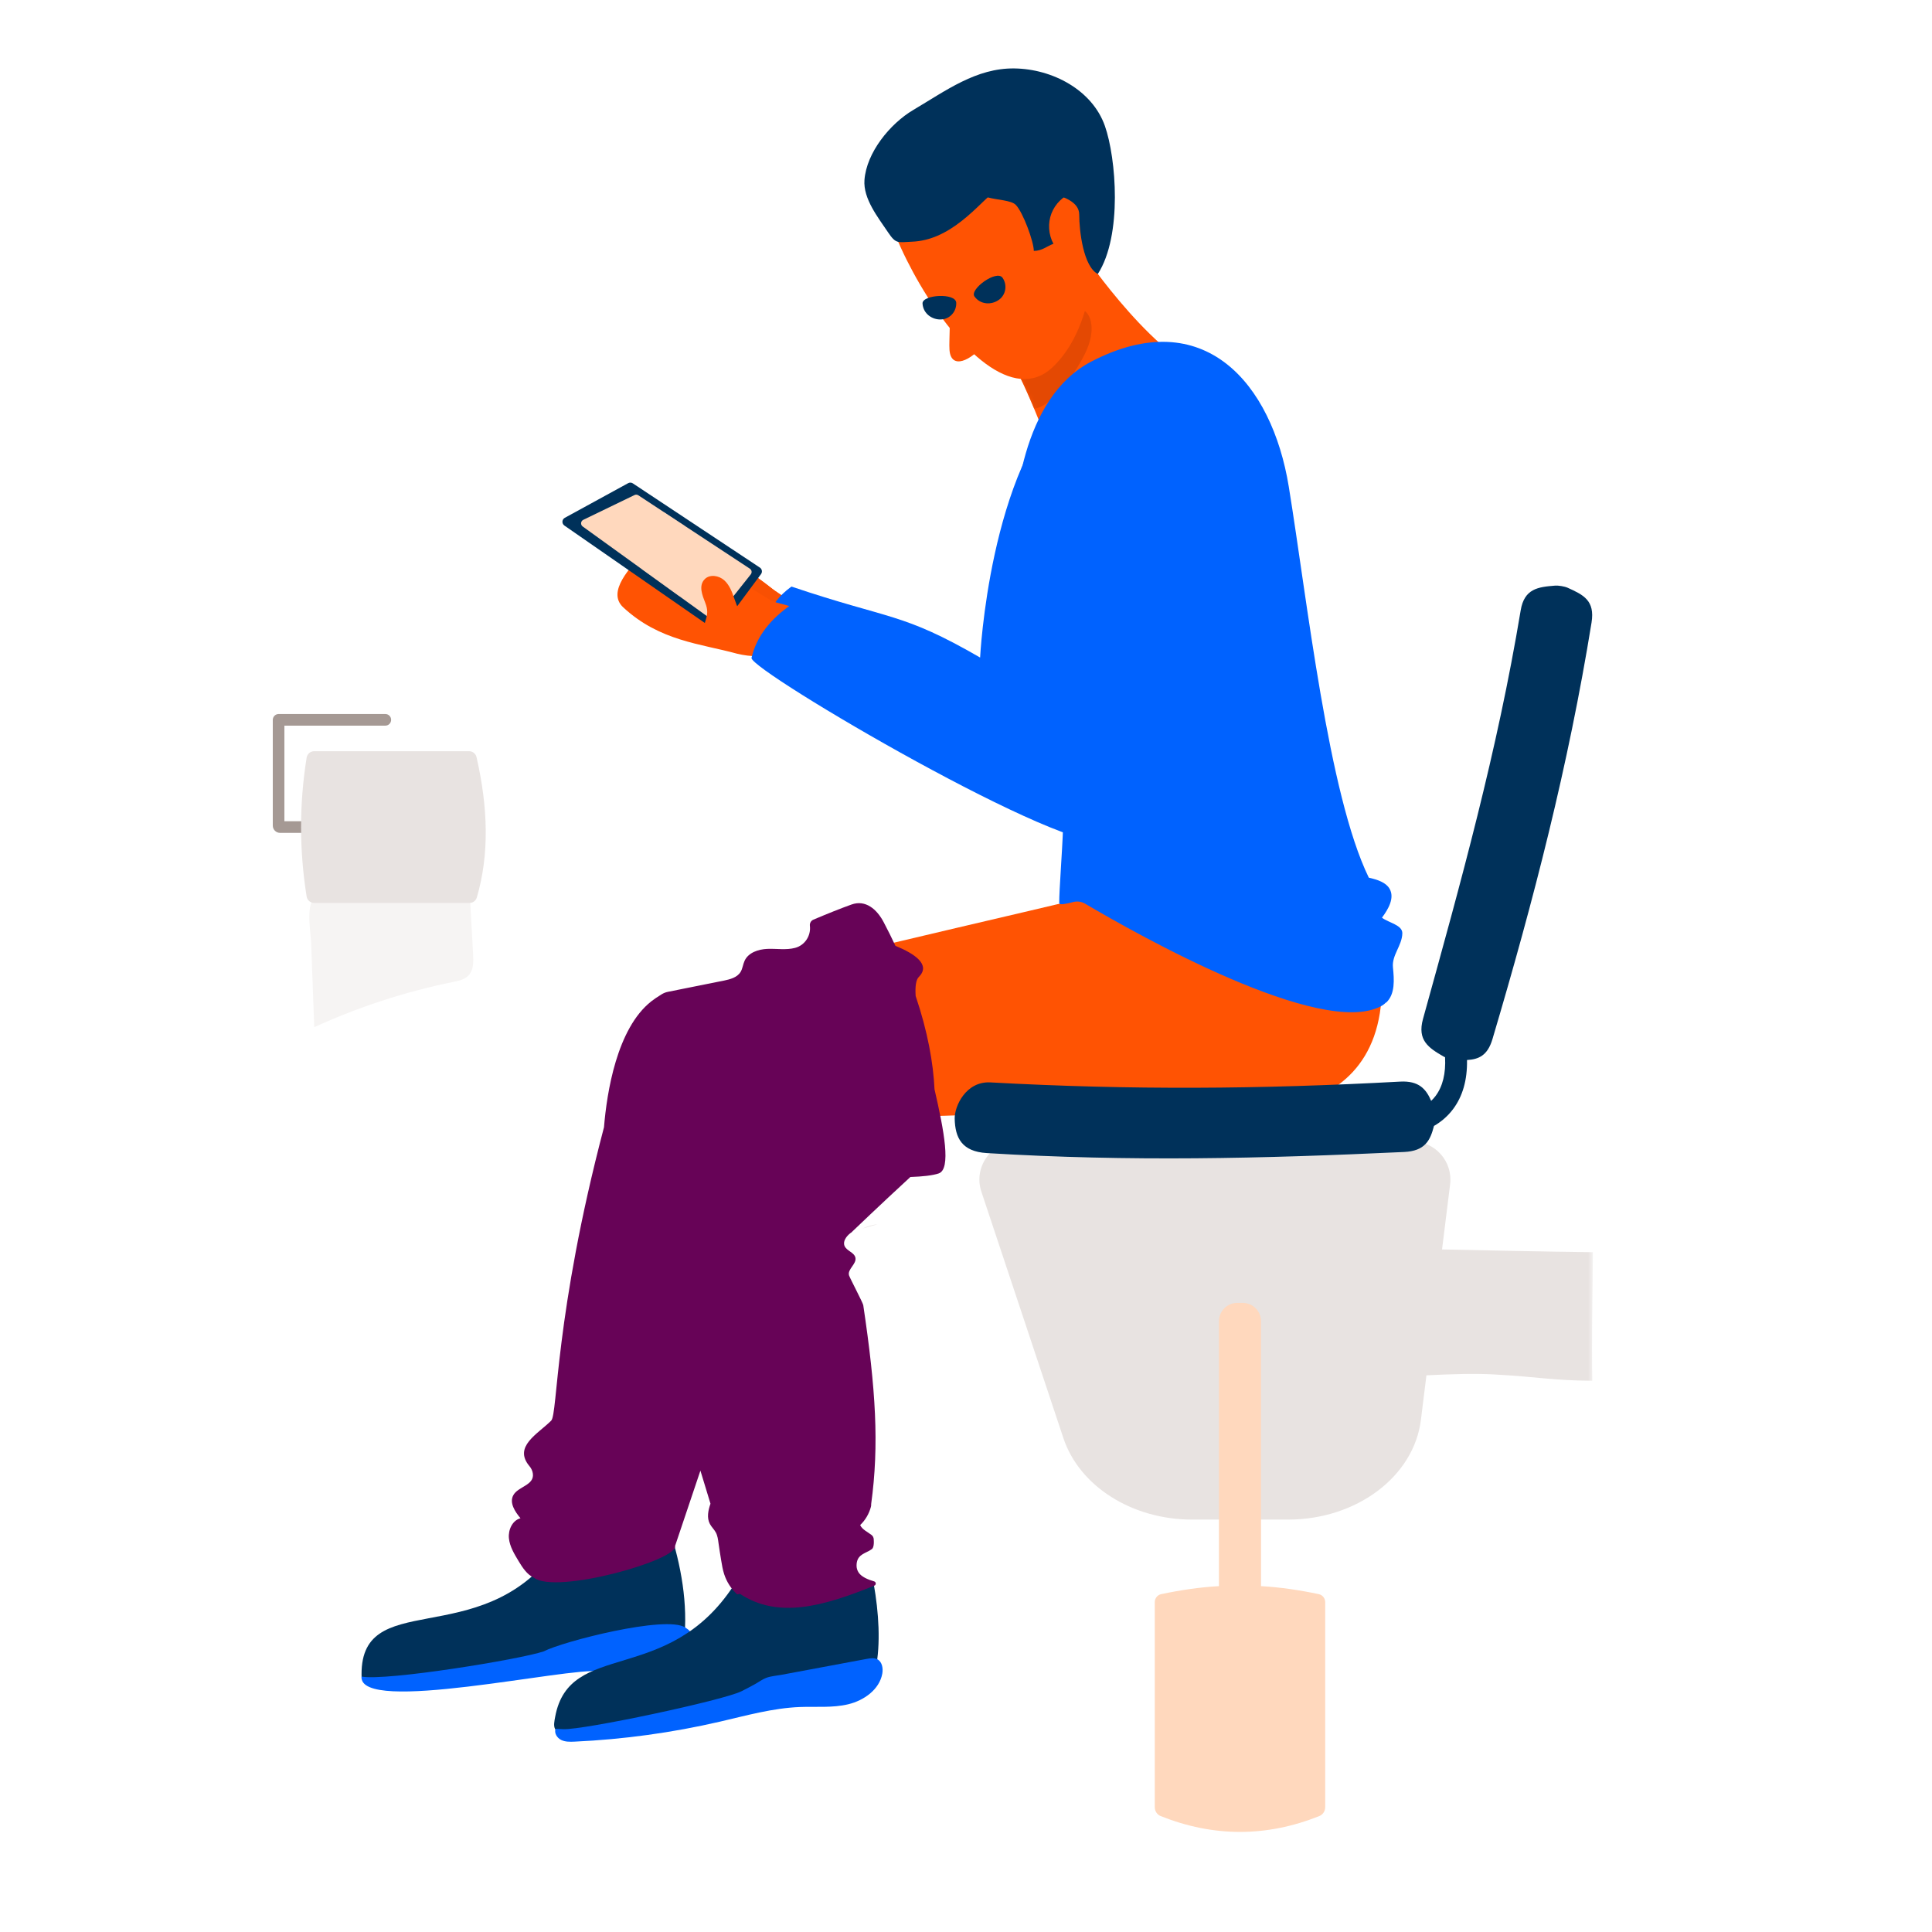
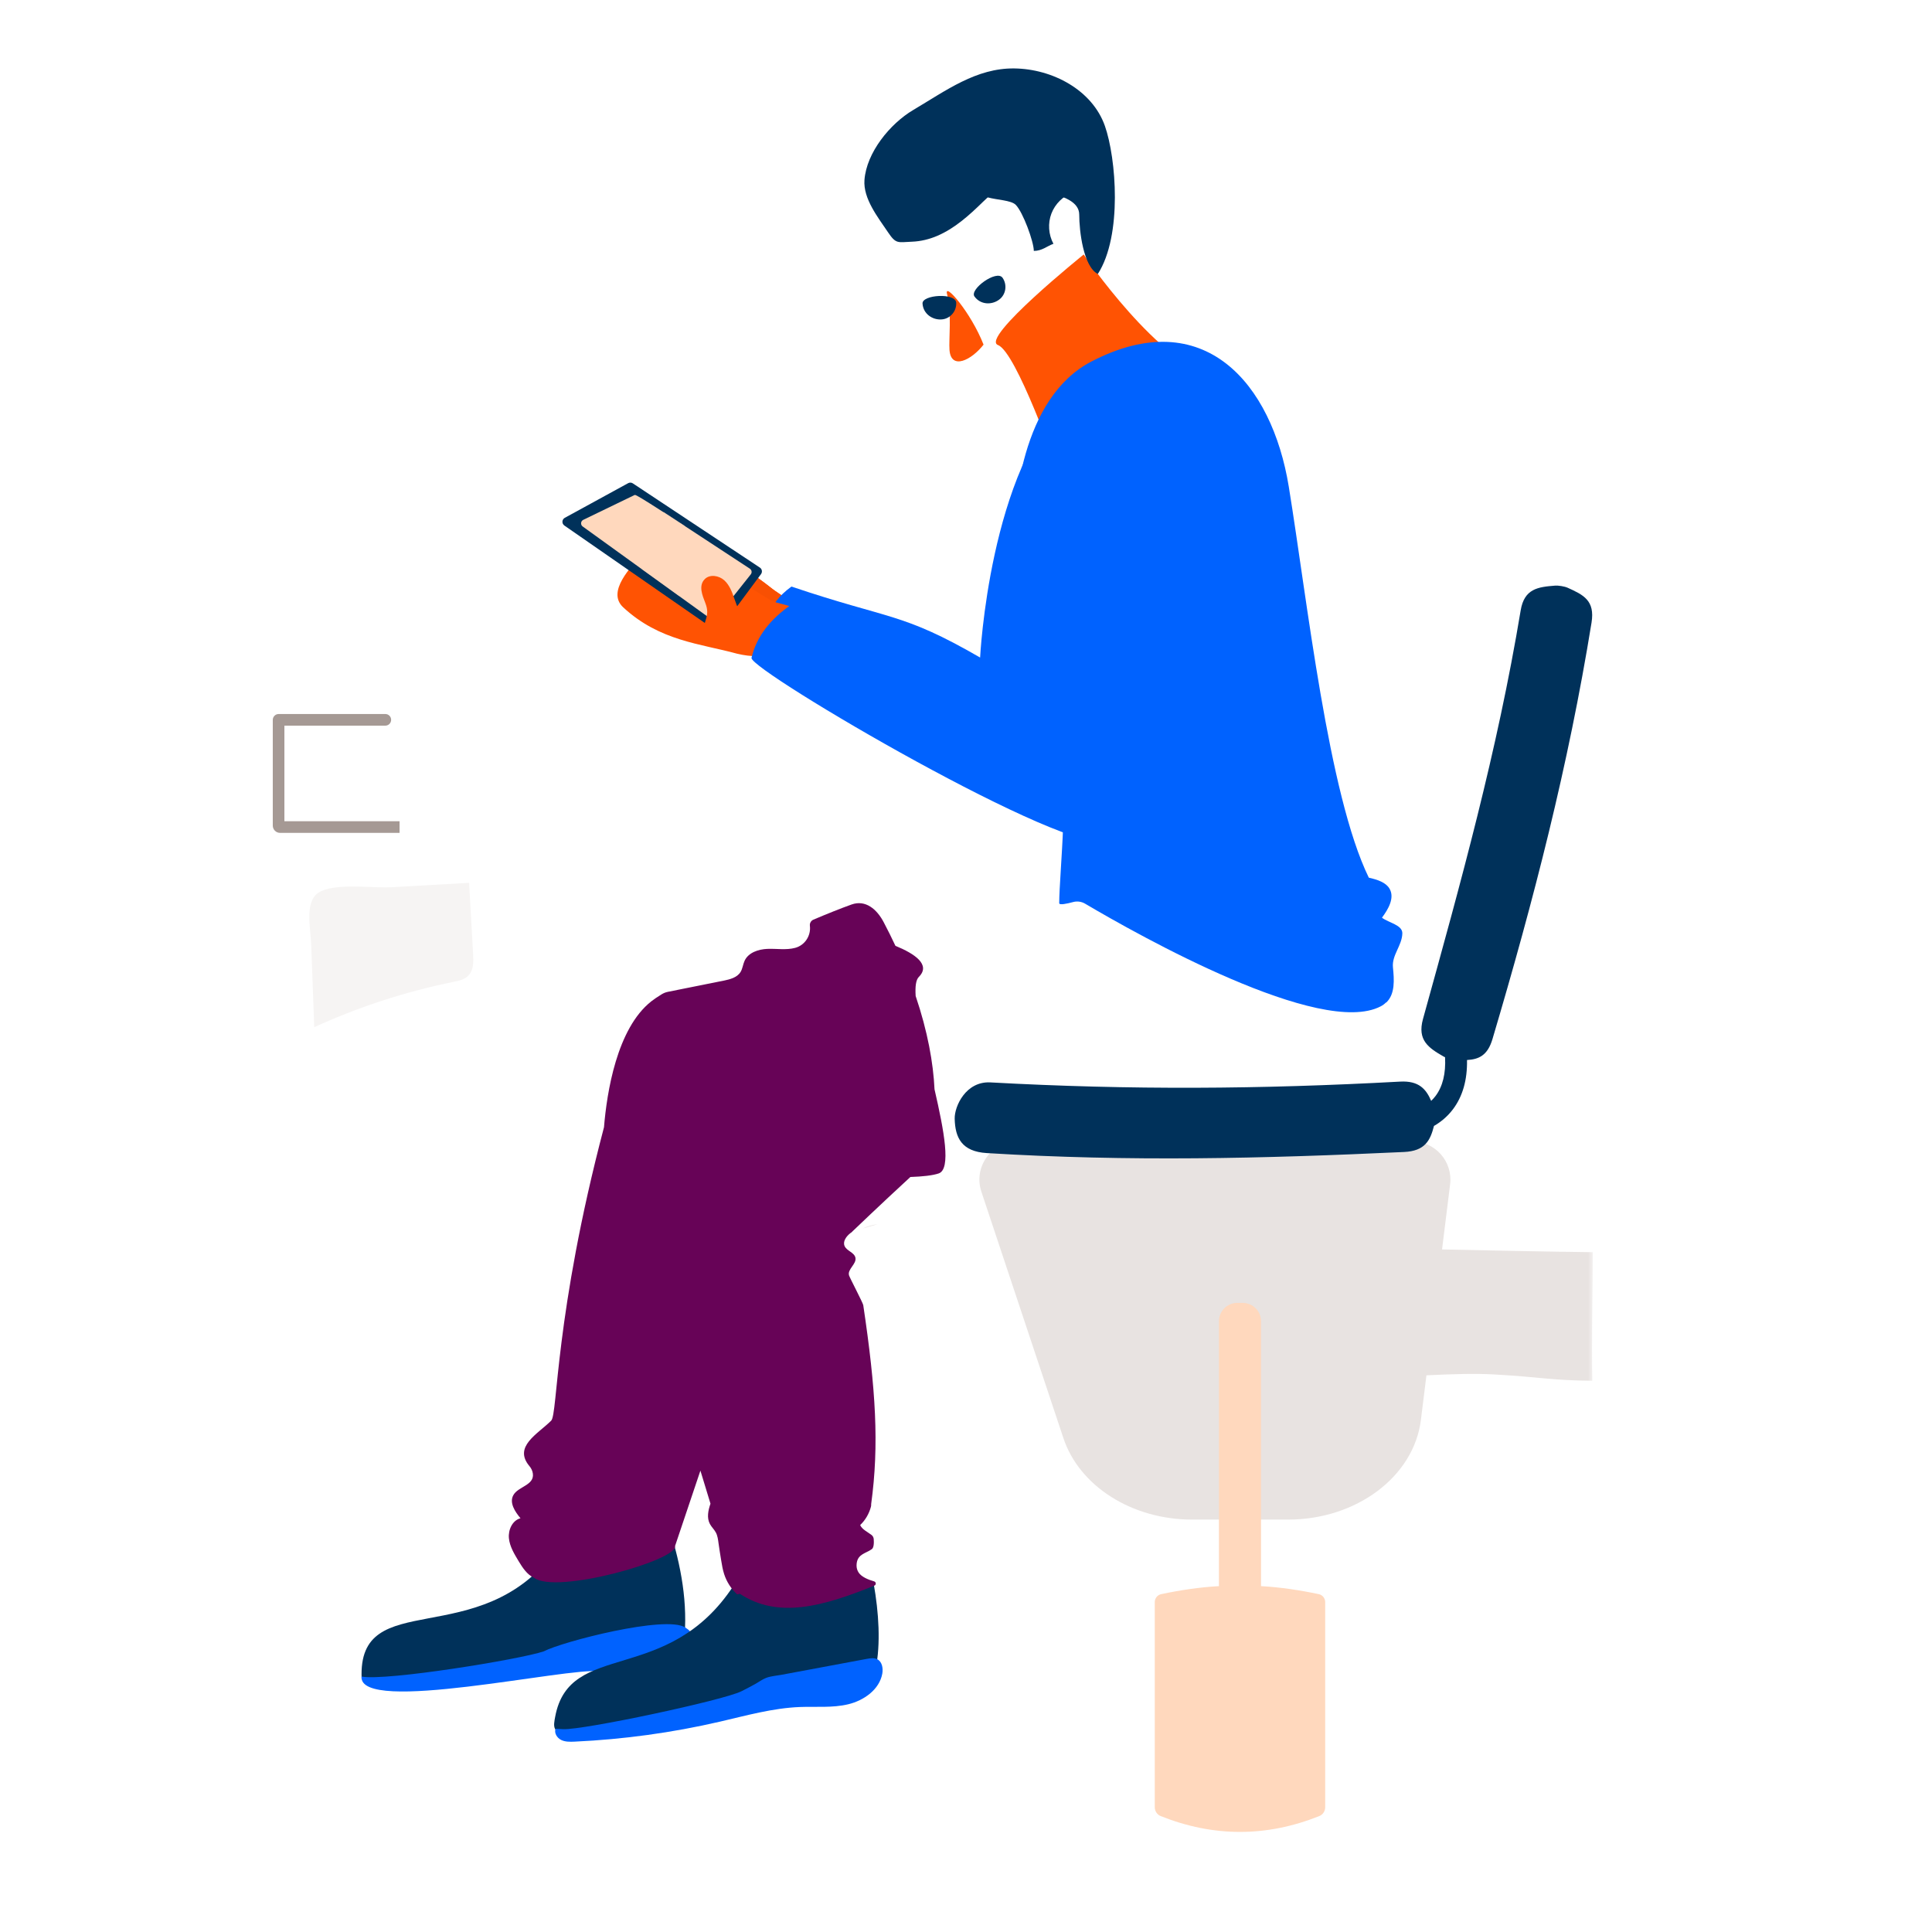
<svg xmlns="http://www.w3.org/2000/svg" xmlns:xlink="http://www.w3.org/1999/xlink" width="480px" height="480px" viewBox="0 0 480 480" version="1.1">
  <title>illu/ventilatie/Riolering</title>
  <defs>
    <path d="M21.827,0 C21.827,0 40.655,27.827 55.083,30.634 C70.541,33.642 16.23,58.335 15.111,52.916 C15.111,52.916 5.073,24.22 0.535,22.51 C-4.004,20.8 21.827,0 21.827,0" id="path-1" />
    <polygon id="path-3" points="0 0 235.57 0 235.57 174.601 0 174.601" />
    <path d="M33.532,30.678 L42.16,19.802 C42.512,19.358 42.41,18.708 41.938,18.395 L14.232,0.162 C13.947,-0.028 13.585,-0.052 13.277,0.096 L0.546,6.255 C-0.112,6.573 -0.193,7.481 0.4,7.91 L32.21,30.86 C32.628,31.163 33.211,31.083 33.532,30.678" id="path-5" />
  </defs>
  <g id="illu/ventilatie/Riolering" stroke="none" stroke-width="1" fill="none" fill-rule="evenodd">
    <rect id="bounding-box" x="0" y="0" width="480" height="480" />
    <g id="VER_RGB_Toilet" transform="translate(67.773, 17)">
      <path d="M116.635,124.001 C115.167,123.106 113.53,122.239 111.694,122.19 C109.859,122.14 107.863,123.247 107.908,124.738 C105.078,123.054 101.418,122.32 97.949,122.741 C95.898,122.991 93.642,123.889 93.259,125.543 C92.919,127.018 94.245,128.419 95.749,129.291 C98.655,130.977 102.386,131.507 105.31,133.172 C108.092,134.756 109.888,137.215 112.167,139.263 C114.445,141.311 117.727,143.063 121.047,142.475 C124.578,141.851 130.035,136.707 128.975,133.606 C128.391,131.896 125.678,130.52 124.19,129.356 C121.779,127.47 119.316,125.634 116.635,124.001" id="Fill-3" fill="#FF5303" />
      <path d="M129.031,133.794 C127.068,133.125 124.503,132.688 123.427,132.014 C121.456,130.78 119.912,129.836 118.71,129.125 L120.567,126.621 C121.8,127.509 123.002,128.427 124.19,129.356 C125.678,130.52 128.391,131.896 128.975,133.606 C128.996,133.668 129.015,133.731 129.031,133.794" id="Fill-4" fill="#F85003" />
      <path d="M175.735,146.363 C156.175,135.059 153.529,137.054 128.861,128.729 C122.152,133.606 123.877,137.402 118.997,142.177 C118.997,142.177 174.543,176.964 183.557,177.315 C192.571,177.667 238.281,100.987 238.664,91.138 C239.047,81.29 218.025,62.45 198.017,80.985 C178.009,99.521 175.735,146.363 175.735,146.363" id="Fill-5" fill="#0062FF" />
      <path d="M99.036,364.433 C101.856,373.783 103.313,383.2 101.945,392.761 C97.59,396.227 85.473,397.023 74.814,398.322 L74.62,394.325 C74.62,394.325 77.045,395.051 55.799,400.415 C54.322,400.788 22.08,400.081 22.08,400.081 C21.005,376.872 51.314,393.837 70.184,368.342 C74.832,362.063 99.036,364.433 99.036,364.433" id="Fill-6" fill="#00315A" />
      <path d="M22.052,399.541 C21.312,409.039 73.352,397.153 81.181,398.234 C88.266,398.642 99.418,396.817 102.472,391.155 C103.707,388.866 104.658,388.764 102.464,387.341 C97.649,384.217 71.872,390.87 67.313,393.281 C61.438,395.272 28.2,400.685 22.052,399.541" id="Fill-7" fill="#0062FF" />
      <path d="M131.353,135.153 C130.266,133.527 125.083,133.051 123.427,132.014 C113.575,125.843 114.377,126.933 115.465,128.021 C116.061,128.618 116.741,129.215 115.803,128.617 L118.756,129.96 C116.425,128.201 113.629,126.966 110.712,126.848 C107.795,126.729 104.769,127.823 102.883,130.056 C102.473,130.541 102.131,131.084 101.854,131.659 C101.791,131.527 101.719,131.401 101.662,131.265 C100.856,129.348 100.765,127.219 100.419,125.167 C99.758,121.251 95.843,116.129 92.108,120.324 C88.93,123.894 82.871,130.002 87.066,133.895 C96.102,142.283 106.306,142.919 115.328,145.404 C117.047,145.814 118.793,146.06 120.565,146.018 C124.863,145.918 129.355,143.864 131.263,140.004 C132.014,138.485 132.294,136.562 131.353,135.153" id="Fill-8" fill="#FF5303" />
      <path d="M201.474,46.224 C201.474,46.224 220.301,74.051 234.729,76.858 C250.187,79.866 195.876,104.56 194.757,99.14 C194.757,99.14 184.719,70.445 180.181,68.735 C175.642,67.024 201.474,46.224 201.474,46.224" id="Fill-9" fill="#FF5303" />
      <g id="Group-12" transform="translate(179.646, 46.224)">
        <mask id="mask-2" fill="white">
          <use xlink:href="#path-1" />
        </mask>
        <g id="Clip-11" />
-         <path d="M9.497,38.288 C8.28,35.37 6.976,32.421 5.704,29.871 C6.184,28.075 7.138,26.482 8.183,24.816 C10.445,21.214 13.284,18.05 16.375,15.216 C17.434,14.245 18.733,13.262 20.126,13.262 C20.403,13.262 20.684,13.301 20.966,13.387 C21.889,13.665 22.661,14.423 23.121,15.31 C23.582,16.198 23.757,17.205 23.781,18.186 C23.859,21.265 22.536,24.092 21.065,26.661 C18.916,30.414 16.346,33.949 13.034,36.618 C12.013,37.442 10.776,38.199 9.497,38.288" id="Fill-10" fill="#E44903" mask="url(#mask-2)" />
      </g>
-       <path d="M154.763,19.329 C138.318,19.498 174.304,92.394 193.69,74.285 C204.831,63.877 205.944,41.1 201.7,29.009 C196.599,14.479 168.115,-2.444 154.763,19.329" id="Fill-13" fill="#FF5303" />
      <path d="M181.31,52.016 C179.856,49.919 173.034,54.871 174.332,56.662 C175.833,58.732 178.597,58.811 180.427,57.468 C182.134,56.239 182.542,53.793 181.31,52.016" id="Fill-14" fill="#00315A" />
      <path d="M176.589,68.623 C173.43,60.568 166.712,52.868 167.52,56.065 C168.73,60.853 167.92,67.331 168.126,69.955 C168.522,75.034 173.611,72.452 176.589,68.623" id="Fill-15" fill="#FF5303" />
      <path d="M169.802,58.225 C169.692,55.674 161.284,56.208 161.426,58.417 C161.59,60.97 163.883,62.517 166.146,62.361 C168.245,62.235 169.895,60.387 169.802,58.225" id="Fill-16" fill="#00315A" />
      <path d="M165.104,41.591 C169.438,39.727 173.023,36.492 176.398,33.191 C177.883,31.738 179.569,30.161 181.645,30.141 C184.413,30.114 200.358,29.988 200.358,36.31 C200.358,40.355 201.382,49.235 204.982,51.068 C211.138,41.492 209.529,22.233 206.736,14.29 C203.591,5.35 193.686,0.117 184.223,0.002 C174.76,-0.115 167.292,5.492 159.142,10.31 C153.3,13.763 147.501,20.944 147,27.721 C146.656,32.371 150.376,37.02 152.875,40.74 C154.875,43.717 155.316,43.181 158.79,43.05 C160.96,42.968 163.112,42.447 165.104,41.591" id="Fill-17" fill="#00315A" />
      <g id="Group-21" transform="translate(92.295, 197.816)">
        <mask id="mask-4" fill="white">
          <use xlink:href="#path-3" />
        </mask>
        <g id="Clip-19" />
-         <path d="M31.555,63.717 L41.395,174.601 L23.023,172.781 L1.935,66.122 C1.935,66.122 -10.272,37.614 26.635,28.06 C63.995,18.39 136.912,2.461 135.702,1.293 C135.702,1.293 183.265,-9.29 183.265,30.089 C183.265,69.466 137.341,60.431 137.341,60.431 L31.555,63.717" id="Fill-18" fill="#FF5303" mask="url(#mask-4)" />
        <path d="M235.672,96.29 C223.085,96.13 210.653,95.863 198.203,95.605 L200.209,79.422 C200.911,73.761 196.503,68.763 190.807,68.763 L92.741,68.763 C86.273,68.763 81.707,75.109 83.752,81.254 L104.133,142.487 C108.113,154.444 121.189,162.722 136.097,162.722 L159.96,162.722 C176.961,162.722 191.208,152.025 192.953,137.951 L194.326,126.879 C200.534,126.569 206.41,126.397 211.063,126.655 C222.602,127.293 225.485,128.167 235.54,128.224 C235.329,117.572 235.639,106.936 235.672,96.29" id="Fill-20" fill="#E8E3E1" mask="url(#mask-4)" />
      </g>
      <path d="M245.525,311.261 C245.525,308.742 243.486,306.699 240.972,306.699 L239.623,306.699 C237.108,306.699 235.069,308.742 235.069,311.261 L235.069,377.072 C230.287,377.336 225.506,378.055 220.725,379.06 C219.79,379.257 219.125,380.089 219.125,381.046 L219.125,431.991 C219.125,432.959 219.703,433.843 220.601,434.202 C233.732,439.444 246.863,439.444 259.993,434.202 C260.891,433.843 261.469,432.959 261.469,431.991 L261.469,381.046 C261.469,380.089 260.803,379.257 259.869,379.06 C255.088,378.055 250.307,377.336 245.525,377.072 L245.525,311.261 Z" id="Fill-28" fill="#FFD8BD" />
      <path d="M321.703,129.024 C320.94,128.68 319.402,128.433 318.581,128.498 C314.384,128.833 310.938,129.218 310.036,134.649 C304.2,169.762 295.225,202.027 285.763,236.167 C284.299,241.448 287.161,243.343 290.838,245.467 C290.955,245.534 291.097,245.602 291.248,245.669 C291.455,249.696 290.668,252.92 288.889,255.29 C288.548,255.743 288.179,256.141 287.796,256.506 C286.527,253.553 284.721,251.468 280.079,251.722 C245.265,253.62 213.176,253.832 178.297,251.921 C172.198,251.587 169.347,257.854 169.416,260.941 C169.526,265.675 171.172,269.098 177.383,269.478 C212.897,271.644 245.683,270.851 281.057,269.208 C286.308,268.964 287.575,266.32 288.495,262.736 C290.13,261.791 291.781,260.475 293.18,258.634 C295.623,255.419 296.794,251.304 296.702,246.357 C299.599,246.198 301.812,245.254 303.026,241.158 C313.267,206.632 321.878,173.296 327.639,137.685 C328.53,132.176 325.605,130.784 321.703,129.024" id="Fill-30" fill="#00315A" />
      <path d="M111.263,139.167 L121.301,125.631 C121.687,125.111 121.558,124.373 121.018,124.016 L89.454,103.092 C89.106,102.862 88.658,102.842 88.291,103.043 L72.547,111.651 C71.811,112.054 71.756,113.092 72.446,113.571 L109.715,139.422 C110.216,139.77 110.9,139.656 111.263,139.167" id="Fill-32" fill="#00315A" />
-       <path d="M110.127,136.574 L118.755,125.698 C119.107,125.255 119.005,124.605 118.533,124.291 L90.827,106.058 C90.542,105.869 90.18,105.844 89.872,105.993 L77.141,112.151 C76.483,112.47 76.402,113.377 76.995,113.806 L108.805,136.756 C109.223,137.059 109.806,136.979 110.127,136.574" id="Fill-33" fill="#FFD8BD" />
+       <path d="M110.127,136.574 L118.755,125.698 C119.107,125.255 119.005,124.605 118.533,124.291 C90.542,105.869 90.18,105.844 89.872,105.993 L77.141,112.151 C76.483,112.47 76.402,113.377 76.995,113.806 L108.805,136.756 C109.223,137.059 109.806,136.979 110.127,136.574" id="Fill-33" fill="#FFD8BD" />
      <g id="Group-39" transform="translate(76.595, 105.896)">
        <mask id="mask-6" fill="white">
          <use xlink:href="#path-5" />
        </mask>
        <g id="Clip-35" />
        <path d="M24.438,25.252 L15.118,18.528 C15.323,17.526 15.628,16.561 15.743,15.525 C15.589,15.548 15.434,15.56 15.279,15.56 C13.782,15.56 12.312,14.503 11.895,13.052 C11.732,12.484 11.741,11.883 11.884,11.313 C11.884,11.313 11.789,9.462 12.63,8.254 C13.406,7.138 14.669,6.266 16.009,6.266 C16.12,6.266 16.232,6.272 16.343,6.285 C16.444,6.295 16.542,6.314 16.639,6.334 C17.631,5.335 18.925,4.632 20.315,4.396 C20.41,4.38 20.506,4.366 20.603,4.354 L25.796,7.772 C25.296,8.49 24.676,9.09 23.839,9.249 C23.692,9.277 23.544,9.289 23.396,9.289 C22.77,9.289 22.144,9.065 21.548,8.84 C20.935,8.609 20.295,8.372 19.65,8.372 C19.52,8.372 19.389,8.382 19.259,8.403 L19.14,8.433 C19.445,9.029 19.637,9.69 19.687,10.347 C19.832,12.246 19.105,14.09 18.39,15.855 C20.164,16.462 21.98,17.092 23.432,18.28 C24.884,19.467 25.919,21.35 25.58,23.196 C25.435,23.987 25.016,24.699 24.438,25.252" id="Fill-34" fill="#FFD8BD" mask="url(#mask-6)" />
        <path d="M24.108,16.947 C24.095,16.947 24.082,16.946 24.069,16.941 C23.816,16.854 23.989,16.199 24.063,16.015 C24.197,15.684 24.535,15.411 24.876,15.411 C24.952,15.411 25.029,15.426 25.104,15.456 C25.05,15.033 25.205,14.588 25.512,14.292 C25.766,14.045 26.12,13.906 26.475,13.906 C26.545,13.906 26.616,13.912 26.686,13.923 C26.56,14.119 26.431,14.312 26.296,14.502 C26.62,14.657 26.834,15.016 26.814,15.374 C26.771,16.113 26.193,16.001 25.765,16.333 C25.556,16.496 25.483,16.838 25.301,16.838 C25.245,16.838 25.177,16.804 25.092,16.721 C24.948,16.58 24.926,16.371 24.977,16.138 L24.946,16.174 C24.814,16.317 24.352,16.947 24.108,16.947" id="Fill-36" fill="#FFD8BD" mask="url(#mask-6)" />
-         <path d="M21.224,15.338 C20.806,15.338 20.716,15.168 20.716,15.168 C20.646,14.662 20.987,14.131 21.474,13.983 C21.836,14.351 21.852,15.3 21.338,15.334 C21.297,15.337 21.259,15.338 21.224,15.338" id="Fill-37" fill="#FFD8BD" mask="url(#mask-6)" />
        <path d="M22.956,13.111 C22.827,13.01 22.698,12.909 22.569,12.807 C22.622,12.434 22.622,12.223 22.622,12.223 C22.716,12.097 22.872,12.033 23.028,12.033 C23.179,12.033 23.331,12.093 23.425,12.214 C23.5,12.572 23.293,12.969 22.956,13.111" id="Fill-38" fill="#FFD8BD" mask="url(#mask-6)" />
      </g>
      <path d="M107.317,126.886 C108.581,125.605 110.857,125.981 112.187,127.192 C113.517,128.404 114.141,130.186 114.732,131.887 C115.322,133.587 115.981,135.365 117.352,136.531 C118.553,137.552 120.144,137.964 121.521,138.73 C122.899,139.495 124.172,140.917 123.89,142.469 C123.714,143.433 122.957,144.21 122.087,144.657 C121.217,145.106 120.236,144.464 119.272,144.629 C117.278,144.972 115.495,144.248 113.484,144.033 C108.868,143.539 105.994,141.725 107.476,137.303 C108.056,135.57 108.127,134.536 107.45,132.778 C106.758,130.983 105.695,128.531 107.317,126.886" id="Fill-40" fill="#FF5303" />
      <path d="M189.075,45.338 C191.127,45.338 192.324,44.158 193.949,43.569 C192.713,41.29 192.526,38.467 193.452,36.046 C194.378,33.624 196.4,31.648 198.84,30.78 C196.423,26.239 191.688,23.017 186.581,22.439 C184.738,22.231 175.004,31.296 177.631,32.038 C179.953,32.694 183.427,32.731 184.581,33.887 C186.374,35.683 189.075,43.05 189.075,45.338" id="Fill-41" fill="#00315A" />
      <path d="M198.475,159.684 L128.736,133.267 C123.796,136.71 120.233,140.944 118.93,146.475 C118.922,149.802 198.464,196.446 207.495,191.869 C215.545,187.791 240.297,103.01 240.297,93.154 C240.297,83.297 212.983,72.337 205.036,88.504 C190.63,117.806 198.475,159.684 198.475,159.684" id="Fill-42" fill="#0062FF" />
      <line x1="124.072" y1="398.129" x2="124.072" y2="398.129" id="Fill-43" fill="#0062FF" />
      <path d="M145.755,375.992 C144.403,374.912 142.489,373.392 143.075,371.854 C138.435,373.78 130.368,375.765 119.251,374.662 C117.339,374.472 115.505,375.39 114.447,376.996 C98.019,401.962 73.71,390.314 70.159,409.531 C69.755,411.72 69.228,413.803 73.681,413.803 C80.708,413.803 95.722,414.123 102.787,412.21 C117.025,408.353 124.536,401.962 124.536,401.962 L124.329,404.65 C134.154,405.706 143.221,404.254 149.774,397.69 C151.065,391.391 150.558,383.591 149.298,376.501 C148.25,376.224 146.599,376.667 145.755,375.992" id="Fill-44" fill="#00315A" />
      <path d="M70.255,412.506 C69.862,413.574 70.628,414.788 71.649,415.288 C72.669,415.788 73.859,415.756 74.993,415.704 C87.135,415.145 99.225,413.484 111.067,410.746 C117.651,409.224 124.221,407.362 130.972,407.101 C134.982,406.947 139.06,407.356 142.962,406.422 C146.864,405.487 150.709,402.774 151.429,398.821 C151.67,397.494 151.398,395.875 150.205,395.248 C149.404,394.829 148.437,394.984 147.549,395.149 C141.891,396.206 136.234,397.262 130.576,398.318 C129.162,398.582 127.748,398.846 126.333,399.11 C125.124,399.336 123.754,399.42 122.599,399.857 C121.619,400.227 120.708,400.919 119.791,401.426 C118.677,402.042 117.549,402.634 116.41,403.201 C111.872,405.462 77.212,412.837 72.126,412.61 C71.502,412.582 70.878,412.548 70.255,412.506" id="Fill-45" fill="#0062FF" />
      <path d="M146.513,288.219 L150.259,287.16 C148.963,287.304 147.696,287.67 146.513,288.219" id="Fill-46" fill="#E8E3E1" />
      <path d="M280.633,214.92 C280.701,212.784 277.259,212.302 275.573,210.994 C277.146,208.882 278.778,206.081 277.459,203.801 C276.561,202.249 274.493,201.545 272.304,201.055 C262.213,180.338 257.044,132.316 252.419,103.899 C248.238,78.207 231.329,58.367 203.45,72.783 C186.017,81.798 183.776,108.486 183.776,121.418 C183.776,144.909 187.644,153.397 194.935,169.007 C198.153,175.896 195.386,200.143 195.386,207.389 C195.386,207.946 197.367,207.511 198.832,207.114 C199.843,206.84 200.916,206.986 201.818,207.519 C215.373,215.522 260.395,240.822 275.279,233.013 C275.785,232.748 276.2,232.438 276.542,232.087 L276.67,232.048 C278.873,229.921 278.604,226.388 278.302,223.338 C278.001,220.288 280.535,217.983 280.633,214.92" id="Fill-47" fill="#0062FF" />
      <path d="M10.301,238.197 C10.045,231.27 9.79,224.343 9.535,217.416 C9.403,213.845 7.84,206.986 11.373,204.76 C13.308,203.541 16.56,203.259 19.915,203.259 C21.365,203.259 22.837,203.311 24.227,203.364 C25.619,203.417 26.931,203.47 28.066,203.47 C28.551,203.47 29.003,203.46 29.416,203.437 C35.87,203.07 42.324,202.704 48.777,202.337 C49.108,208.244 49.437,214.15 49.768,220.057 C49.866,221.827 49.906,223.796 48.822,225.136 C47.868,226.315 46.318,226.655 44.887,226.945 C33.027,229.352 21.409,233.132 10.301,238.197" id="Fill-48" fill="#F6F4F3" />
      <path d="M31.497,189.926 L1.807,189.926 C0.809,189.926 0,189.116 0,188.117 L0,161.859 C0,161.05 0.655,160.394 1.463,160.394 L27.962,160.394 C28.759,160.394 29.404,161.041 29.404,161.839 C29.404,162.637 28.759,163.284 27.962,163.284 L2.885,163.284 L2.885,187.037 L31.497,187.037 L31.497,189.926" id="Fill-49" fill="#A59994" />
-       <path d="M10.287,207.33 C9.359,207.33 8.559,206.658 8.412,205.74 C6.567,194.235 6.567,182.728 8.412,171.223 C8.559,170.305 9.359,169.633 10.287,169.633 L48.769,169.633 C49.649,169.633 50.42,170.24 50.617,171.099 C53.443,183.45 53.867,195.184 50.685,205.992 C50.45,206.79 49.704,207.33 48.873,207.33 L10.287,207.33 Z" id="Fill-50" fill="#E8E3E1" />
      <path d="M115.324,126.366 C115.096,126.366 114.876,126.335 114.679,126.254 C114.239,126.071 114.361,125.574 114.542,125.314 C114.723,125.053 114.901,125.045 115.153,124.984 C115.151,124.74 115.1,124.592 115.305,124.363 C115.442,124.21 115.696,124.062 115.944,124.062 C116.066,124.062 116.187,124.098 116.291,124.187 C116.83,124.648 116.811,125.452 116.895,126.117 C116.421,126.205 115.847,126.366 115.324,126.366" id="Fill-56" fill="#FFD8BD" />
      <path d="M164.406,253.636 C164.099,247.088 162.702,239.269 159.719,230.454 C159.571,228.134 159.775,226.446 160.514,225.706 C163.532,222.682 159.511,219.961 154.692,217.986 C153.792,216.062 152.822,214.103 151.774,212.111 C150.081,208.897 147.277,206.471 143.779,207.726 C141.093,208.69 137.849,209.986 134.319,211.483 C133.722,211.736 133.363,212.357 133.441,213.001 C133.741,215.488 132.19,217.854 129.773,218.496 C127.53,219.092 125.176,218.65 122.867,218.748 C120.643,218.841 118.18,219.655 117.233,221.673 C116.807,222.579 116.738,223.637 116.213,224.488 C115.353,225.885 113.567,226.328 111.961,226.65 C107.365,227.572 102.768,228.494 98.172,229.416 C97.611,229.529 97.072,229.744 96.586,230.046 C95.521,230.707 94.663,231.288 94.054,231.767 C85.458,238.535 82.994,254.471 82.287,263.059 C70.004,309.704 70.827,334.294 69.169,335.954 C65.851,339.277 59.659,342.391 63.781,347.276 C64.226,347.805 64.532,348.453 64.618,349.138 C64.987,352.058 60.92,352.275 59.733,354.526 C58.746,356.397 60.183,358.586 61.543,360.207 C59.527,360.725 58.459,363.094 58.664,365.169 C58.868,367.243 60.01,369.088 61.083,370.875 C62.048,372.483 63.227,374.267 64.862,374.964 C70.306,379.219 100.787,370.589 99.947,367.085 L106.241,348.37 L108.743,356.584 C108.166,358.254 107.784,360.09 108.596,361.621 C109.003,362.386 109.672,362.986 110.079,363.751 C110.506,364.55 110.618,365.473 110.739,366.371 C110.933,367.804 111.167,369.232 111.401,370.66 C111.59,371.813 111.78,372.971 112.139,374.084 C112.759,376.002 113.885,377.754 115.371,379.115 C115.605,379.102 115.829,379.047 116.046,378.973 C125.487,385.207 136.548,382.18 149.458,376.948 C149.949,376.749 149.916,376.039 149.406,375.89 C147.921,375.458 146.259,374.789 145.536,373.673 C145.211,373.171 145.036,372.577 145.036,371.979 C145.036,369.466 146.751,369.063 148.162,368.3 C148.339,368.205 148.514,368.094 148.684,367.973 C148.663,367.886 148.713,367.952 148.713,367.952 C149.377,367.657 149.367,366.213 149.302,365.377 C149.27,364.973 149.075,364.601 148.754,364.355 C147.781,363.608 146.433,363.009 145.933,361.901 C147.225,360.679 148.141,359.083 148.604,357.367 C148.664,357.146 148.68,356.916 148.664,356.688 C150.687,341.94 149.809,328.085 146.7,307.253 C146.617,306.698 143.349,300.465 143.171,299.88 C142.703,298.337 145.066,297.072 144.757,295.489 C144.496,294.152 142.573,293.807 142.053,292.548 C141.581,291.406 142.495,290.171 143.459,289.4 C143.596,289.291 143.745,289.197 143.886,289.094 L143.881,289.065 C143.881,289.065 150.993,282.244 158.406,275.421 C161.414,275.315 163.935,275.049 165.442,274.536 C168.581,273.468 166.792,263.993 164.406,253.636" id="Fill-57" fill="#670357" />
    </g>
  </g>
</svg>